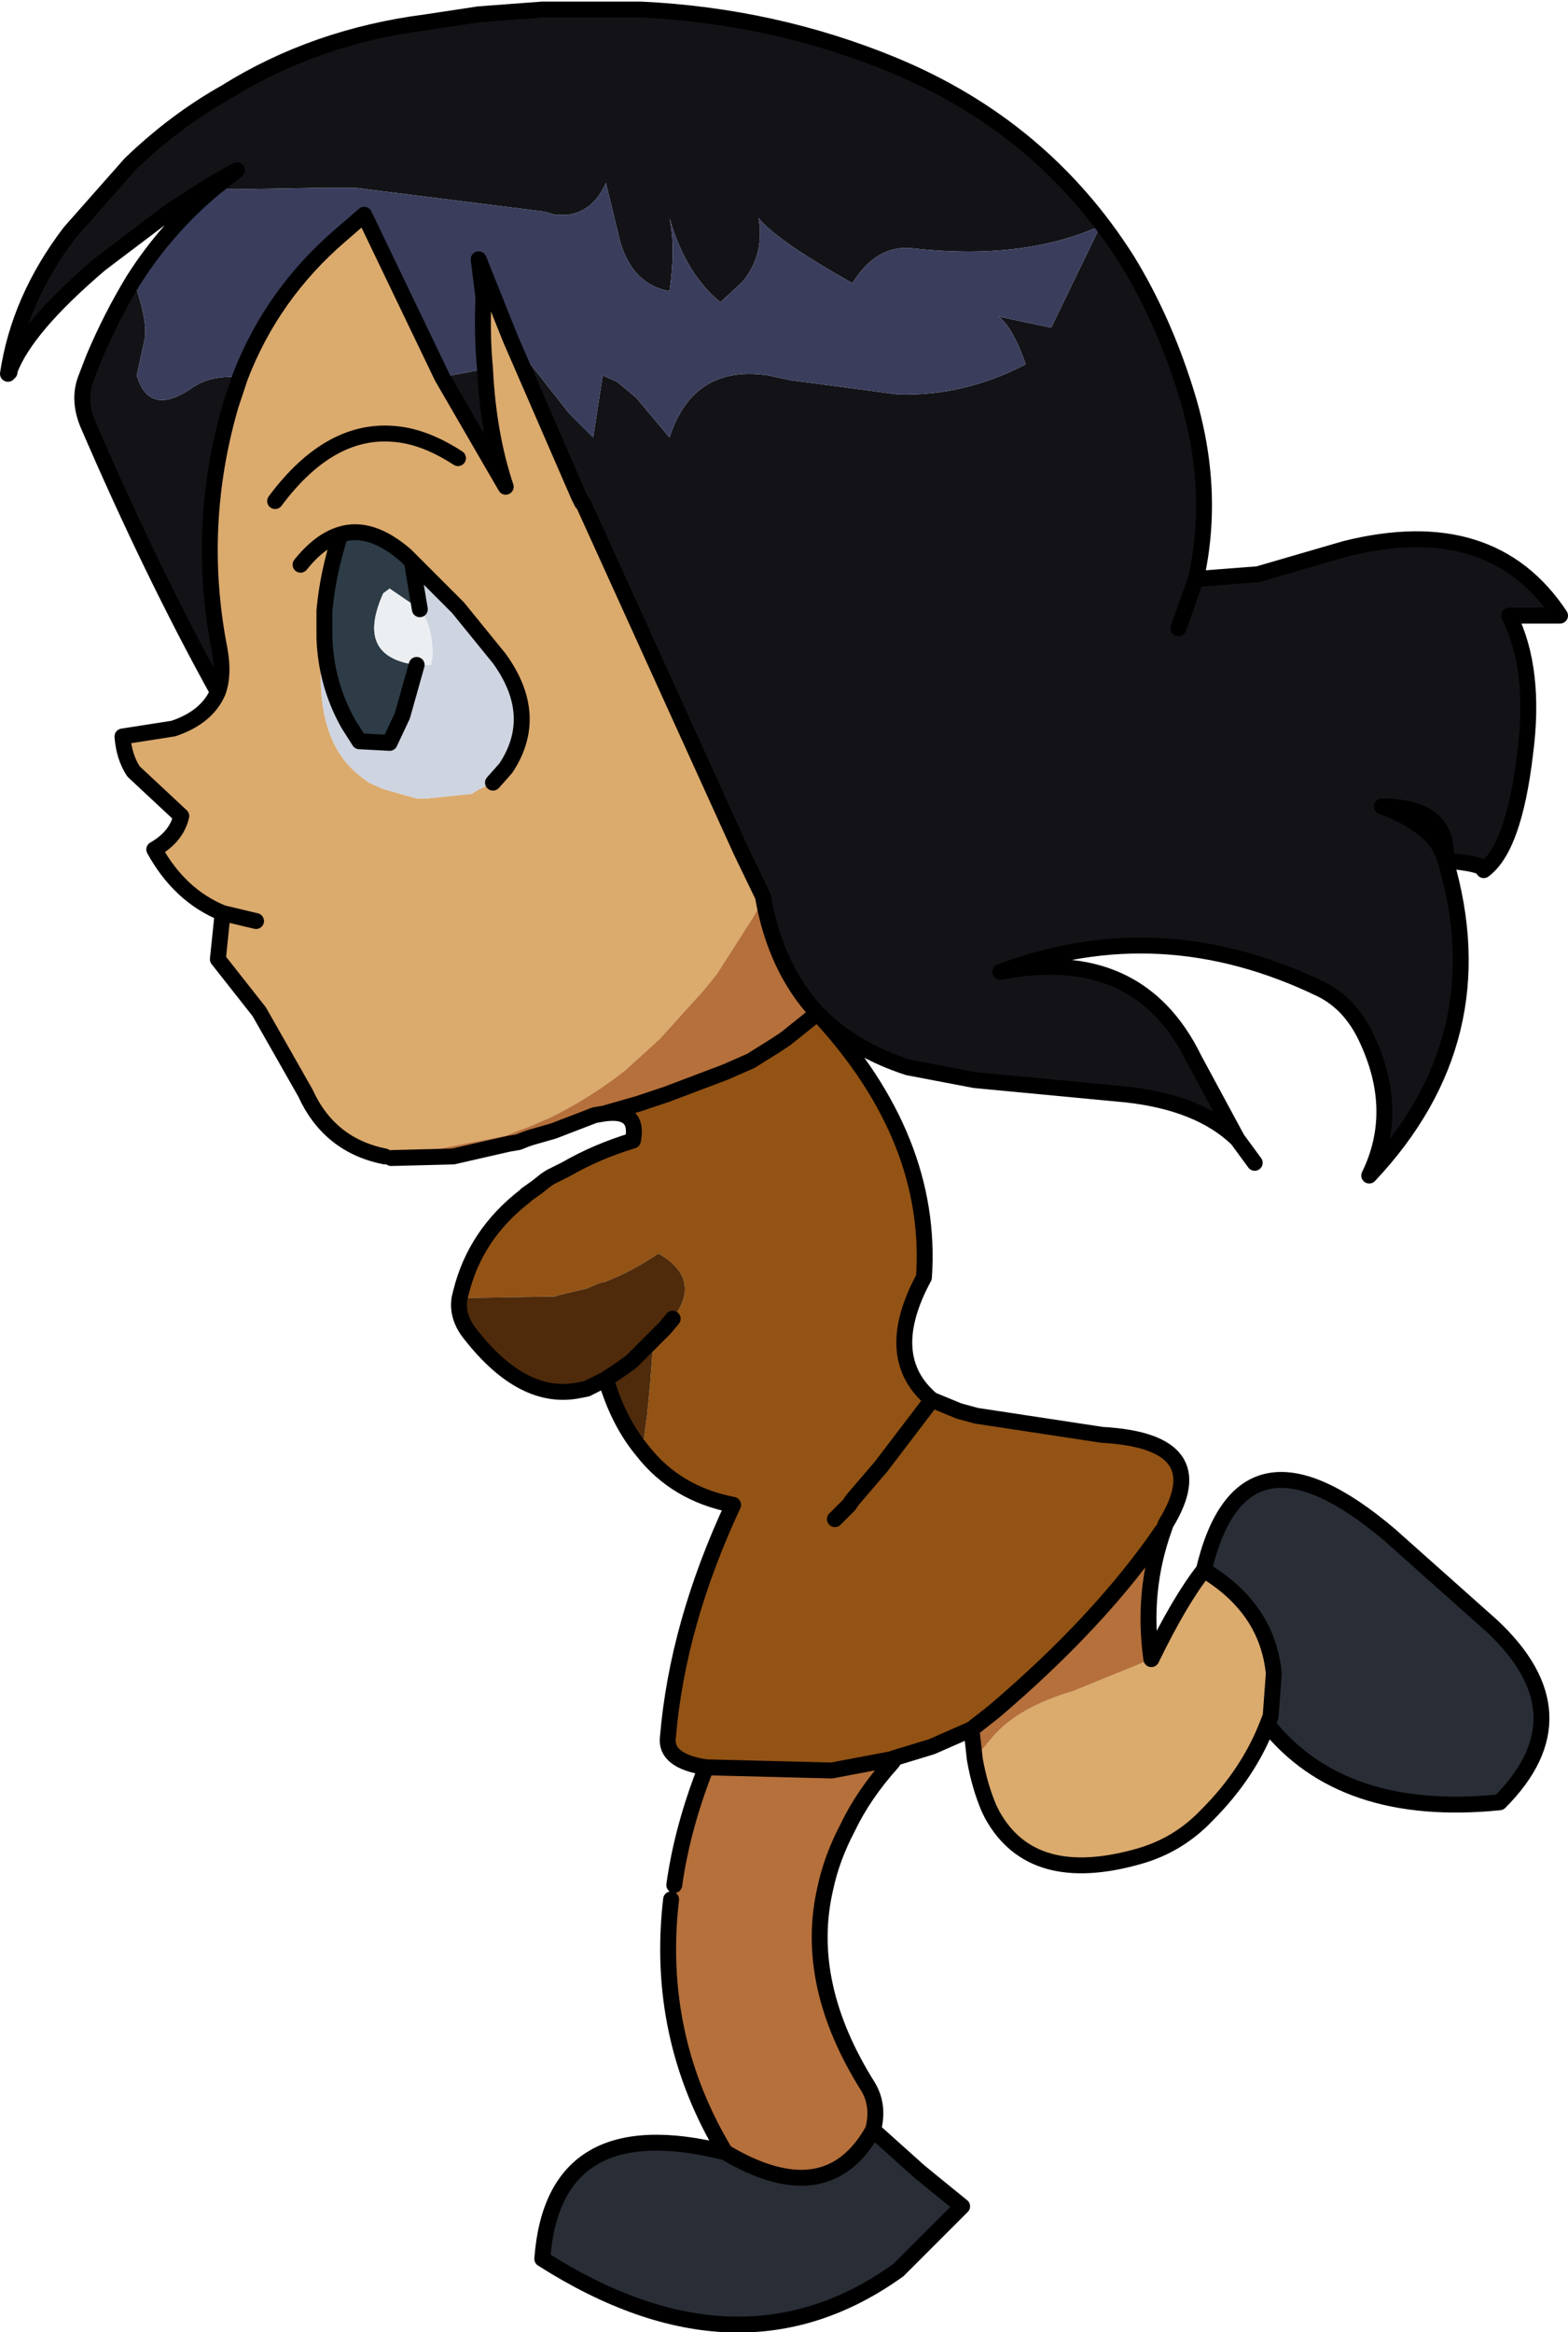
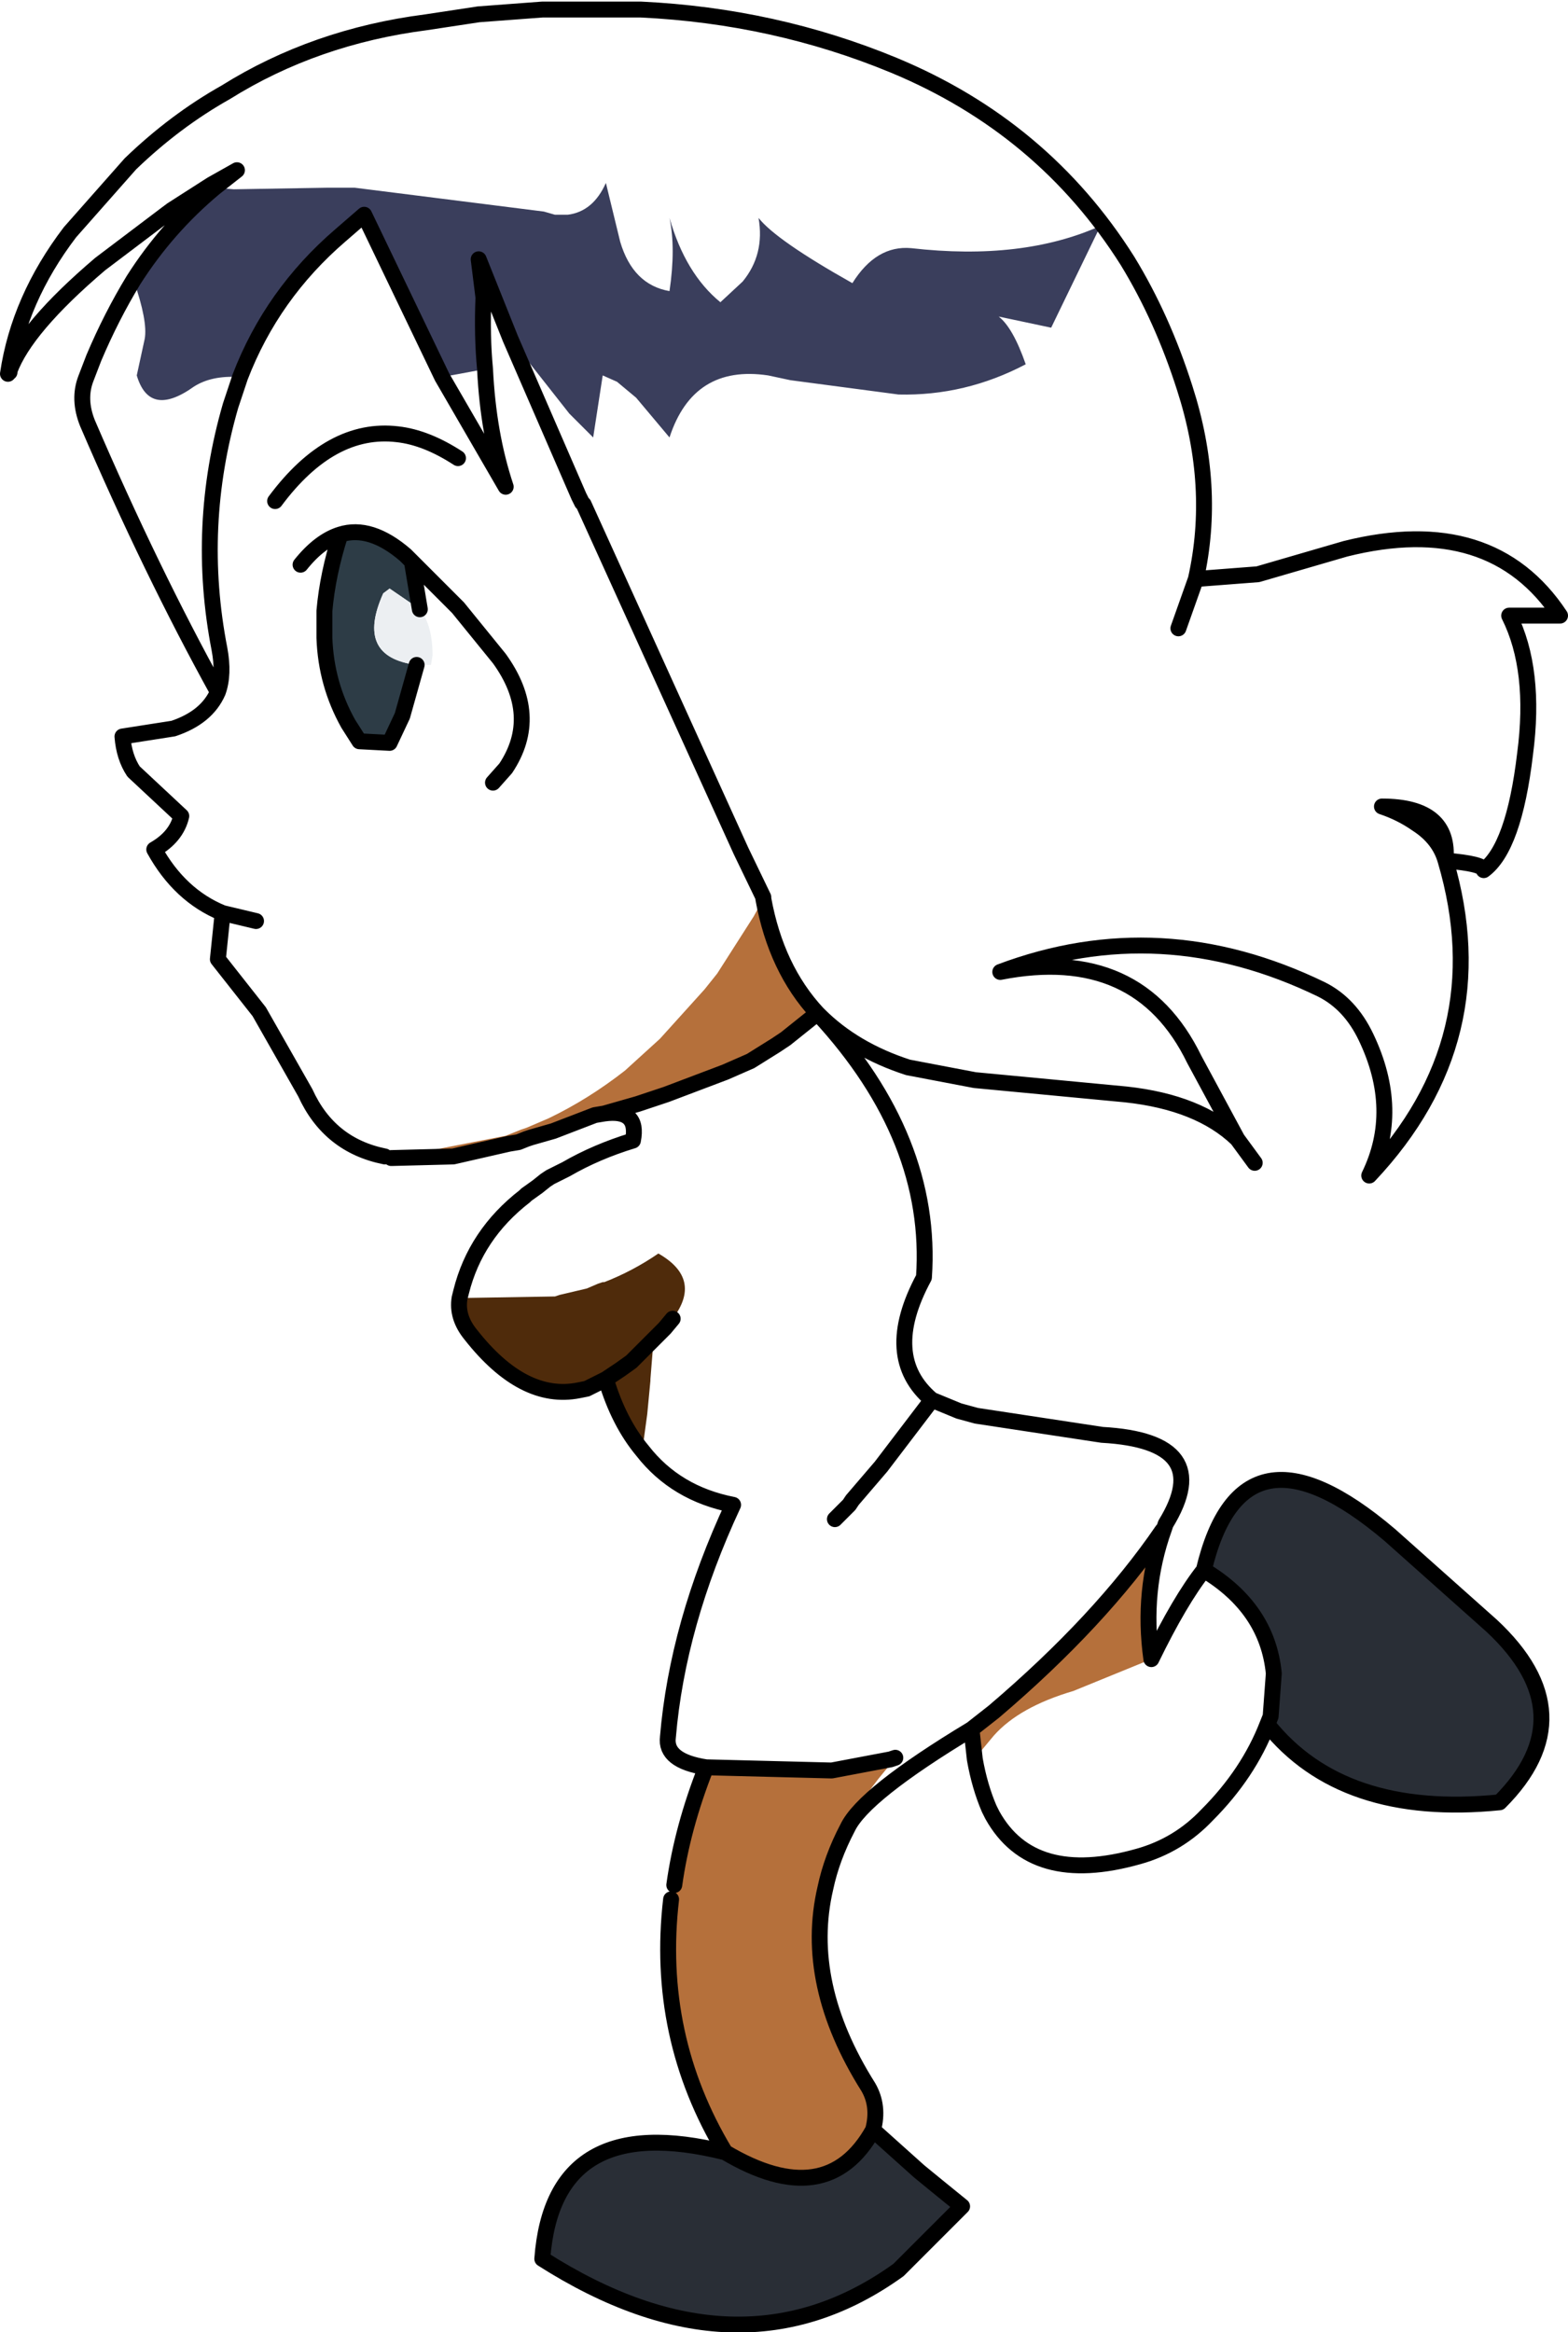
<svg xmlns="http://www.w3.org/2000/svg" height="73.3px" width="49.3px">
  <g transform="matrix(1.0, 0.0, 0.0, 1.0, 1.05, -4.65)">
-     <path d="M36.55 22.85 L38.5 22.7 41.25 21.9 Q45.85 20.75 48.0 24.0 L46.4 24.0 Q47.25 25.7 46.9 28.35 46.55 31.3 45.6 32.0 45.6 31.8 44.4 31.7 44.55 30.0 42.4 30.0 43.0 30.2 43.5 30.55 44.2 31.0 44.4 31.7 46.05 37.3 42.0 41.6 43.0 39.55 41.9 37.25 41.4 36.2 40.5 35.75 35.45 33.3 30.4 35.2 34.75 34.35 36.5 37.95 L37.85 40.45 Q36.65 39.3 34.35 39.05 L29.6 38.6 27.5 38.2 Q25.8 37.65 24.7 36.55 L24.65 36.5 Q23.35 35.1 22.95 32.9 L22.95 32.85 22.25 31.4 17.3 20.5 17.25 20.45 17.15 20.25 15.0 15.3 16.85 17.65 17.0 17.8 17.6 18.4 17.9 16.45 18.35 16.65 18.95 17.15 20.0 18.4 Q20.75 16.1 23.1 16.45 L23.8 16.6 27.2 17.05 Q29.3 17.1 31.2 16.1 30.8 14.95 30.35 14.6 L32.0 14.95 33.55 11.75 Q31.1 12.85 27.6 12.45 26.5 12.35 25.75 13.55 23.35 12.2 22.8 11.5 23.0 12.65 22.3 13.5 L21.6 14.15 Q20.5 13.25 20.0 11.5 20.2 12.45 20.0 13.8 18.85 13.6 18.45 12.25 L18.0 10.4 Q17.6 11.3 16.8 11.4 L16.45 11.4 16.4 11.4 16.05 11.3 10.1 10.55 9.25 10.55 6.3 10.6 5.7 10.55 6.4 10.0 5.6 10.45 4.35 11.25 4.15 11.4 2.1 12.95 Q-0.25 14.95 -0.75 16.3 L-0.75 16.35 -0.8 16.4 Q-0.45 14.05 1.15 11.95 L3.05 9.8 Q4.45 8.45 6.05 7.55 8.85 5.8 12.35 5.35 L14.0 5.1 16.0 4.95 19.1 4.95 Q23.3 5.15 27.05 6.7 31.75 8.65 34.4 12.85 35.5 14.65 36.2 16.85 37.2 19.95 36.55 22.85 L36.0 24.4 36.55 22.85 M3.15 13.45 Q3.6 14.75 3.5 15.3 L3.25 16.45 Q3.65 17.8 5.05 16.8 5.6 16.45 6.45 16.5 L6.5 16.5 6.2 17.4 Q5.1 21.2 5.85 25.05 6.0 25.85 5.8 26.4 3.7 22.6 1.7 17.95 1.4 17.2 1.65 16.55 L1.9 15.9 Q2.45 14.6 3.15 13.45 M12.85 16.5 L13.4 16.4 14.2 16.25 Q14.3 18.3 14.85 19.95 L12.85 16.5" fill="#131317" fill-rule="evenodd" stroke="none" />
-     <path d="M6.5 16.5 Q7.5 13.9 9.65 12.05 L10.4 11.4 12.85 16.5 14.85 19.95 Q14.3 18.3 14.2 16.25 14.1 15.2 14.15 14.0 L14.0 12.8 15.0 15.3 17.15 20.25 17.25 20.45 17.3 20.5 22.25 31.4 22.95 32.85 22.95 32.9 22.65 33.45 21.5 35.25 21.1 35.75 19.7 37.3 18.6 38.3 Q17.45 39.2 16.2 39.8 L15.5 40.1 15.35 40.15 15.1 40.25 14.85 40.35 11.25 41.05 11.05 41.0 Q9.3 40.65 8.55 39.0 L7.1 36.45 5.8 34.8 5.95 33.35 Q4.6 32.8 3.8 31.35 4.5 30.95 4.65 30.3 L3.15 28.9 Q2.85 28.45 2.8 27.8 L4.4 27.55 Q5.45 27.2 5.8 26.4 6.0 25.85 5.85 25.05 5.1 21.2 6.2 17.4 L6.5 16.5 M35.15 56.8 Q36.05 54.95 36.8 54.0 38.8 55.2 39.0 57.25 L38.9 58.6 38.8 58.85 Q38.2 60.4 36.9 61.7 36.0 62.65 34.75 63.0 31.4 63.95 30.15 61.7 L30.05 61.5 Q29.75 60.8 29.6 59.95 L29.7 59.8 30.2 59.2 Q31.0 58.3 32.7 57.8 L35.15 56.8 M9.65 21.45 Q9.25 22.7 9.15 23.85 L9.15 24.7 9.05 25.45 Q8.9 28.05 10.35 29.1 L10.55 29.25 11.0 29.45 12.05 29.75 12.35 29.75 13.8 29.6 Q13.9 29.5 14.45 29.25 L14.85 28.8 Q15.95 27.15 14.65 25.35 L13.35 23.75 11.9 22.3 11.7 22.1 Q10.6 21.15 9.65 21.45 9.0 21.65 8.4 22.4 9.0 21.65 9.65 21.45 M13.35 19.05 Q12.35 18.4 11.45 18.3 9.35 18.05 7.6 20.4 9.35 18.05 11.45 18.3 12.35 18.4 13.35 19.05 M7.0 33.6 L5.95 33.35 7.0 33.6" fill="#dbaa6d" fill-rule="evenodd" stroke="none" />
-     <path d="M24.65 36.5 L24.7 36.55 Q28.3 40.45 28.0 44.8 26.65 47.3 28.25 48.65 L29.1 49.0 29.65 49.15 33.6 49.75 Q37.2 49.95 35.6 52.55 L35.55 52.7 35.5 52.75 Q33.55 55.6 30.2 58.45 L29.5 59.0 28.25 59.55 27.1 59.9 26.95 59.95 25.1 60.3 21.15 60.2 Q19.85 60.0 19.95 59.25 20.25 55.7 22.0 51.95 20.2 51.6 19.15 50.25 L19.15 50.2 19.3 49.1 19.4 48.05 19.4 48.0 19.5 46.75 19.85 46.4 19.5 46.75 19.5 46.7 19.85 46.4 20.1 46.1 Q21.05 44.85 19.65 44.05 18.85 44.6 17.95 44.95 L17.9 44.95 17.75 45.0 17.4 45.15 16.55 45.35 16.4 45.4 13.4 45.45 13.45 45.25 Q13.9 43.45 15.45 42.25 L15.5 42.2 15.85 41.95 16.1 41.75 16.25 41.65 16.75 41.4 Q17.7 40.85 18.85 40.5 19.05 39.5 17.95 39.65 L19.0 39.35 19.9 39.05 21.75 38.35 22.55 38.0 23.35 37.5 23.65 37.3 24.65 36.5 M25.2 52.4 L25.65 51.95 25.75 51.8 26.65 50.75 28.25 48.65 26.65 50.75 25.75 51.8 25.65 51.95 25.2 52.4" fill="#935314" fill-rule="evenodd" stroke="none" />
    <path d="M36.8 54.0 Q38.0 48.95 42.65 52.9 L45.85 55.75 Q48.85 58.55 46.1 61.3 41.15 61.8 38.8 58.85 L38.9 58.6 39.0 57.25 Q38.8 55.2 36.8 54.0 M26.4 71.6 L27.85 72.9 28.4 73.35 29.2 74.0 28.25 74.95 27.2 76.0 Q22.2 79.6 16.0 75.65 16.35 70.95 21.75 72.3 24.95 74.2 26.4 71.6" fill="#292e36" fill-rule="evenodd" stroke="none" />
    <path d="M9.15 24.7 L9.15 23.85 Q9.25 22.7 9.65 21.45 10.6 21.15 11.7 22.1 L11.9 22.3 12.15 23.8 11.2 23.15 11.0 23.3 Q10.1 25.3 12.05 25.55 L11.6 27.15 11.2 28.0 10.25 27.95 9.9 27.4 Q9.2 26.15 9.15 24.7" fill="#2d3c46" fill-rule="evenodd" stroke="none" />
    <path d="M22.95 32.9 Q23.35 35.1 24.65 36.5 L23.65 37.3 23.35 37.5 22.55 38.0 21.75 38.35 19.9 39.05 19.0 39.35 17.95 39.65 17.65 39.7 16.35 40.2 15.65 40.4 15.5 40.45 15.25 40.55 14.95 40.6 13.2 41.0 11.25 41.05 14.85 40.35 15.1 40.25 15.35 40.15 15.5 40.1 16.2 39.8 Q17.45 39.2 18.6 38.3 L19.7 37.3 21.1 35.75 21.5 35.25 22.65 33.45 22.95 32.9 M35.55 52.7 Q34.85 54.65 35.15 56.8 L32.7 57.8 Q31.0 58.3 30.2 59.2 L29.7 59.8 29.6 59.95 29.5 59.05 29.5 59.0 30.2 58.45 Q33.55 55.6 35.5 52.75 L35.55 52.7 M27.1 59.9 L27.0 60.05 Q26.1 61.05 25.6 62.1 25.1 63.05 24.9 64.0 24.2 67.0 26.25 70.25 26.6 70.85 26.4 71.6 24.95 74.2 21.75 72.3 19.55 68.65 20.05 64.35 L20.15 63.9 Q20.4 62.1 21.15 60.2 L25.1 60.3 26.95 59.95 27.1 59.9" fill="#b5703b" fill-rule="evenodd" stroke="none" />
    <path d="M19.15 50.25 Q18.4 49.35 18.0 48.0 L17.4 48.3 17.15 48.35 Q15.4 48.7 13.75 46.6 13.3 46.05 13.4 45.45 L16.4 45.4 16.55 45.35 17.4 45.15 17.75 45.0 17.9 44.95 17.95 44.95 Q18.85 44.6 19.65 44.05 21.05 44.85 20.1 46.1 L19.85 46.4 19.5 46.7 19.5 46.75 19.4 48.0 19.4 48.05 19.3 49.1 19.15 50.2 19.15 50.25 M18.0 48.0 L18.45 47.7 18.8 47.45 19.0 47.25 19.5 46.75 19.0 47.25 18.8 47.45 18.45 47.7 18.0 48.0" fill="#4f2b0b" fill-rule="evenodd" stroke="none" />
    <path d="M5.7 10.55 L6.3 10.6 9.25 10.55 10.1 10.55 16.05 11.3 16.4 11.4 16.45 11.4 16.8 11.4 Q17.6 11.3 18.0 10.4 L18.45 12.25 Q18.85 13.6 20.0 13.8 20.2 12.45 20.0 11.5 20.5 13.25 21.6 14.15 L22.3 13.5 Q23.0 12.65 22.8 11.5 23.35 12.2 25.75 13.55 26.5 12.35 27.6 12.45 31.1 12.85 33.55 11.75 L32.0 14.95 30.35 14.6 Q30.8 14.95 31.2 16.1 29.3 17.1 27.2 17.05 L23.8 16.6 23.1 16.45 Q20.75 16.1 20.0 18.4 L18.95 17.15 18.35 16.65 17.9 16.45 17.6 18.4 17.0 17.8 16.85 17.65 15.0 15.3 14.0 12.8 14.15 14.0 Q14.1 15.2 14.2 16.25 L13.4 16.4 12.85 16.5 10.4 11.4 9.65 12.05 Q7.5 13.9 6.5 16.5 L6.45 16.5 Q5.6 16.45 5.05 16.8 3.65 17.8 3.25 16.45 L3.5 15.3 Q3.6 14.75 3.15 13.45 4.2 11.8 5.7 10.55" fill="#3a3e5c" fill-rule="evenodd" stroke="none" />
-     <path d="M11.9 22.3 L13.35 23.75 14.65 25.35 Q15.95 27.15 14.85 28.8 L14.45 29.25 Q13.9 29.5 13.8 29.6 L12.35 29.75 12.05 29.75 11.0 29.45 10.55 29.25 10.35 29.1 Q8.9 28.05 9.05 25.45 L9.15 24.7 Q9.2 26.15 9.9 27.4 L10.25 27.95 11.2 28.0 11.6 27.15 12.05 25.55 12.5 25.55 12.55 25.25 Q12.55 24.3 12.15 23.8 L11.9 22.3" fill="#ced4e0" fill-rule="evenodd" stroke="none" />
    <path d="M12.05 25.55 Q10.1 25.3 11.0 23.3 L11.2 23.15 12.15 23.8 Q12.55 24.3 12.55 25.25 L12.5 25.55 12.05 25.55" fill="#eceff2" fill-rule="evenodd" stroke="none" />
-     <path d="M24.7 36.55 Q25.8 37.65 27.5 38.2 L29.6 38.6 34.35 39.05 Q36.65 39.3 37.85 40.45 L36.5 37.95 Q34.75 34.35 30.4 35.2 35.45 33.3 40.5 35.75 41.4 36.2 41.9 37.25 43.0 39.55 42.0 41.6 46.05 37.3 44.4 31.7 44.2 31.0 43.5 30.55 43.0 30.2 42.4 30.0 44.55 30.0 44.4 31.7 45.6 31.8 45.6 32.0 46.55 31.3 46.9 28.35 47.25 25.7 46.4 24.0 L48.0 24.0 Q45.85 20.75 41.25 21.9 L38.5 22.7 36.55 22.85 36.0 24.4 M5.7 10.55 Q4.2 11.8 3.15 13.45 2.45 14.6 1.9 15.9 L1.65 16.55 Q1.4 17.2 1.7 17.95 3.7 22.6 5.8 26.4 5.45 27.2 4.4 27.55 L2.8 27.8 Q2.85 28.45 3.15 28.9 L4.65 30.3 Q4.5 30.95 3.8 31.35 4.6 32.8 5.95 33.35 L7.0 33.6 M6.5 16.5 Q7.5 13.9 9.65 12.05 L10.4 11.4 12.85 16.5 14.85 19.95 Q14.3 18.3 14.2 16.25 14.1 15.2 14.15 14.0 L14.0 12.8 15.0 15.3 17.15 20.25 17.25 20.45 M17.3 20.5 L22.25 31.4 22.95 32.85 22.95 32.9 Q23.35 35.1 24.65 36.5 L24.7 36.55 Q28.3 40.45 28.0 44.8 26.65 47.3 28.25 48.65 L29.1 49.0 29.65 49.15 33.6 49.75 Q37.2 49.95 35.6 52.55 L35.55 52.7 Q34.85 54.65 35.15 56.8 36.05 54.95 36.8 54.0 38.0 48.95 42.65 52.9 L45.85 55.75 Q48.85 58.55 46.1 61.3 41.15 61.8 38.8 58.85 38.2 60.4 36.9 61.7 36.0 62.65 34.75 63.0 31.4 63.95 30.15 61.7 L30.05 61.5 Q29.75 60.8 29.6 59.95 L29.5 59.05 M29.5 59.0 L28.25 59.55 27.1 59.9 27.0 60.05 Q26.1 61.05 25.6 62.1 25.1 63.05 24.9 64.0 24.2 67.0 26.25 70.25 26.6 70.85 26.4 71.6 L27.85 72.9 28.4 73.35 29.2 74.0 28.25 74.95 27.2 76.0 Q22.2 79.6 16.0 75.65 16.35 70.95 21.75 72.3 19.55 68.65 20.05 64.35 M20.15 63.9 Q20.4 62.1 21.15 60.2 19.85 60.0 19.95 59.25 20.25 55.7 22.0 51.95 20.2 51.6 19.15 50.25 18.4 49.35 18.0 48.0 L17.4 48.3 17.15 48.35 Q15.4 48.7 13.75 46.6 13.3 46.05 13.4 45.45 L13.45 45.25 Q13.9 43.45 15.45 42.25 L15.5 42.2 15.85 41.95 16.1 41.75 16.25 41.65 16.75 41.4 Q17.7 40.85 18.85 40.5 19.05 39.5 17.95 39.65 L17.65 39.7 16.35 40.2 15.65 40.4 15.5 40.45 15.25 40.55 14.95 40.6 13.2 41.0 11.25 41.05 M11.05 41.0 Q9.3 40.65 8.55 39.0 L7.1 36.45 5.8 34.8 5.95 33.35 M36.55 22.85 Q37.2 19.95 36.2 16.85 35.5 14.65 34.4 12.85 31.75 8.65 27.05 6.7 23.3 5.15 19.1 4.95 L16.0 4.95 14.0 5.1 12.35 5.35 Q8.85 5.8 6.05 7.55 4.45 8.45 3.05 9.8 L1.15 11.95 Q-0.45 14.05 -0.8 16.4 M-0.75 16.35 L-0.75 16.3 Q-0.25 14.95 2.1 12.95 L4.15 11.4 4.35 11.25 5.6 10.45 6.4 10.0 5.7 10.55 M6.5 16.5 L6.2 17.4 Q5.1 21.2 5.85 25.05 6.0 25.85 5.8 26.4 M9.15 24.7 L9.15 23.85 Q9.25 22.7 9.65 21.45 9.0 21.65 8.4 22.4 M11.9 22.3 L13.35 23.75 14.65 25.35 Q15.95 27.15 14.85 28.8 L14.45 29.25 M9.15 24.7 Q9.2 26.15 9.9 27.4 L10.25 27.95 11.2 28.0 11.6 27.15 12.05 25.55 M12.15 23.8 L11.9 22.3 11.7 22.1 Q10.6 21.15 9.65 21.45 M7.6 20.4 Q9.35 18.05 11.45 18.3 12.35 18.4 13.35 19.05 M17.95 39.65 L19.0 39.35 19.9 39.05 21.75 38.35 22.55 38.0 23.35 37.5 23.65 37.3 24.65 36.5 M20.1 46.1 L19.85 46.4 19.5 46.75 19.0 47.25 18.8 47.45 18.45 47.7 18.0 48.0 M37.85 40.45 L38.4 41.2 M29.5 59.0 L30.2 58.45 Q33.55 55.6 35.5 52.75 L35.55 52.7 M36.8 54.0 Q38.8 55.2 39.0 57.25 L38.9 58.6 38.8 58.85 M28.25 48.65 L26.65 50.75 25.75 51.8 25.65 51.95 25.2 52.4 M21.15 60.2 L25.1 60.3 26.95 59.95 27.1 59.9 M21.75 72.3 Q24.95 74.2 26.4 71.6" fill="none" stroke="#000000" stroke-linecap="round" stroke-linejoin="round" stroke-width="0.5" />
+     <path d="M24.7 36.55 Q25.8 37.65 27.5 38.2 L29.6 38.6 34.35 39.05 Q36.65 39.3 37.85 40.45 L36.5 37.95 Q34.75 34.35 30.4 35.2 35.45 33.3 40.5 35.75 41.4 36.2 41.9 37.25 43.0 39.55 42.0 41.6 46.05 37.3 44.4 31.7 44.2 31.0 43.5 30.55 43.0 30.2 42.4 30.0 44.55 30.0 44.4 31.7 45.6 31.8 45.6 32.0 46.55 31.3 46.9 28.35 47.25 25.7 46.4 24.0 L48.0 24.0 Q45.85 20.75 41.25 21.9 L38.5 22.7 36.55 22.85 36.0 24.4 M5.7 10.55 Q4.2 11.8 3.15 13.45 2.45 14.6 1.9 15.9 L1.65 16.55 Q1.4 17.2 1.7 17.95 3.7 22.6 5.8 26.4 5.45 27.2 4.4 27.55 L2.8 27.8 Q2.85 28.45 3.15 28.9 L4.65 30.3 Q4.5 30.95 3.8 31.35 4.6 32.8 5.95 33.35 L7.0 33.6 M6.5 16.5 Q7.5 13.9 9.65 12.05 L10.4 11.4 12.85 16.5 14.85 19.95 Q14.3 18.3 14.2 16.25 14.1 15.2 14.15 14.0 L14.0 12.8 15.0 15.3 17.15 20.25 17.25 20.45 M17.3 20.5 L22.25 31.4 22.95 32.85 22.95 32.9 Q23.35 35.1 24.65 36.5 L24.7 36.55 Q28.3 40.45 28.0 44.8 26.65 47.3 28.25 48.65 L29.1 49.0 29.65 49.15 33.6 49.75 Q37.2 49.95 35.6 52.55 L35.55 52.7 Q34.85 54.65 35.15 56.8 36.05 54.95 36.8 54.0 38.0 48.95 42.65 52.9 L45.85 55.75 Q48.85 58.55 46.1 61.3 41.15 61.8 38.8 58.85 38.2 60.4 36.9 61.7 36.0 62.65 34.75 63.0 31.4 63.95 30.15 61.7 L30.05 61.5 Q29.75 60.8 29.6 59.95 L29.5 59.05 M29.5 59.0 Q26.1 61.05 25.6 62.1 25.1 63.05 24.9 64.0 24.2 67.0 26.25 70.25 26.6 70.85 26.4 71.6 L27.85 72.9 28.4 73.35 29.2 74.0 28.25 74.95 27.2 76.0 Q22.2 79.6 16.0 75.65 16.35 70.95 21.75 72.3 19.55 68.65 20.05 64.35 M20.15 63.9 Q20.4 62.1 21.15 60.2 19.85 60.0 19.95 59.25 20.25 55.7 22.0 51.95 20.2 51.6 19.15 50.25 18.4 49.35 18.0 48.0 L17.4 48.3 17.15 48.35 Q15.4 48.7 13.75 46.6 13.3 46.05 13.4 45.45 L13.45 45.25 Q13.9 43.45 15.45 42.25 L15.5 42.2 15.85 41.95 16.1 41.75 16.25 41.65 16.75 41.4 Q17.7 40.85 18.85 40.5 19.05 39.5 17.95 39.65 L17.65 39.7 16.35 40.2 15.65 40.4 15.5 40.45 15.25 40.55 14.95 40.6 13.2 41.0 11.25 41.05 M11.05 41.0 Q9.3 40.65 8.55 39.0 L7.1 36.45 5.8 34.8 5.95 33.35 M36.55 22.85 Q37.2 19.95 36.2 16.85 35.5 14.65 34.4 12.85 31.75 8.65 27.05 6.7 23.3 5.15 19.1 4.95 L16.0 4.95 14.0 5.1 12.35 5.35 Q8.85 5.8 6.05 7.55 4.45 8.45 3.05 9.8 L1.15 11.95 Q-0.45 14.05 -0.8 16.4 M-0.75 16.35 L-0.75 16.3 Q-0.25 14.95 2.1 12.95 L4.15 11.4 4.35 11.25 5.6 10.45 6.4 10.0 5.7 10.55 M6.5 16.5 L6.2 17.4 Q5.1 21.2 5.85 25.05 6.0 25.85 5.8 26.4 M9.15 24.7 L9.15 23.85 Q9.25 22.7 9.65 21.45 9.0 21.65 8.4 22.4 M11.9 22.3 L13.35 23.75 14.65 25.35 Q15.95 27.15 14.85 28.8 L14.45 29.25 M9.15 24.7 Q9.2 26.15 9.9 27.4 L10.25 27.95 11.2 28.0 11.6 27.15 12.05 25.55 M12.15 23.8 L11.9 22.3 11.7 22.1 Q10.6 21.15 9.65 21.45 M7.6 20.4 Q9.35 18.05 11.45 18.3 12.35 18.4 13.35 19.05 M17.95 39.65 L19.0 39.35 19.9 39.05 21.75 38.35 22.55 38.0 23.35 37.5 23.65 37.3 24.65 36.5 M20.1 46.1 L19.85 46.4 19.5 46.75 19.0 47.25 18.8 47.45 18.45 47.7 18.0 48.0 M37.85 40.45 L38.4 41.2 M29.5 59.0 L30.2 58.45 Q33.55 55.6 35.5 52.75 L35.55 52.7 M36.8 54.0 Q38.8 55.2 39.0 57.25 L38.9 58.6 38.8 58.85 M28.25 48.65 L26.65 50.75 25.75 51.8 25.65 51.95 25.2 52.4 M21.15 60.2 L25.1 60.3 26.95 59.95 27.1 59.9 M21.75 72.3 Q24.95 74.2 26.4 71.6" fill="none" stroke="#000000" stroke-linecap="round" stroke-linejoin="round" stroke-width="0.5" />
  </g>
</svg>